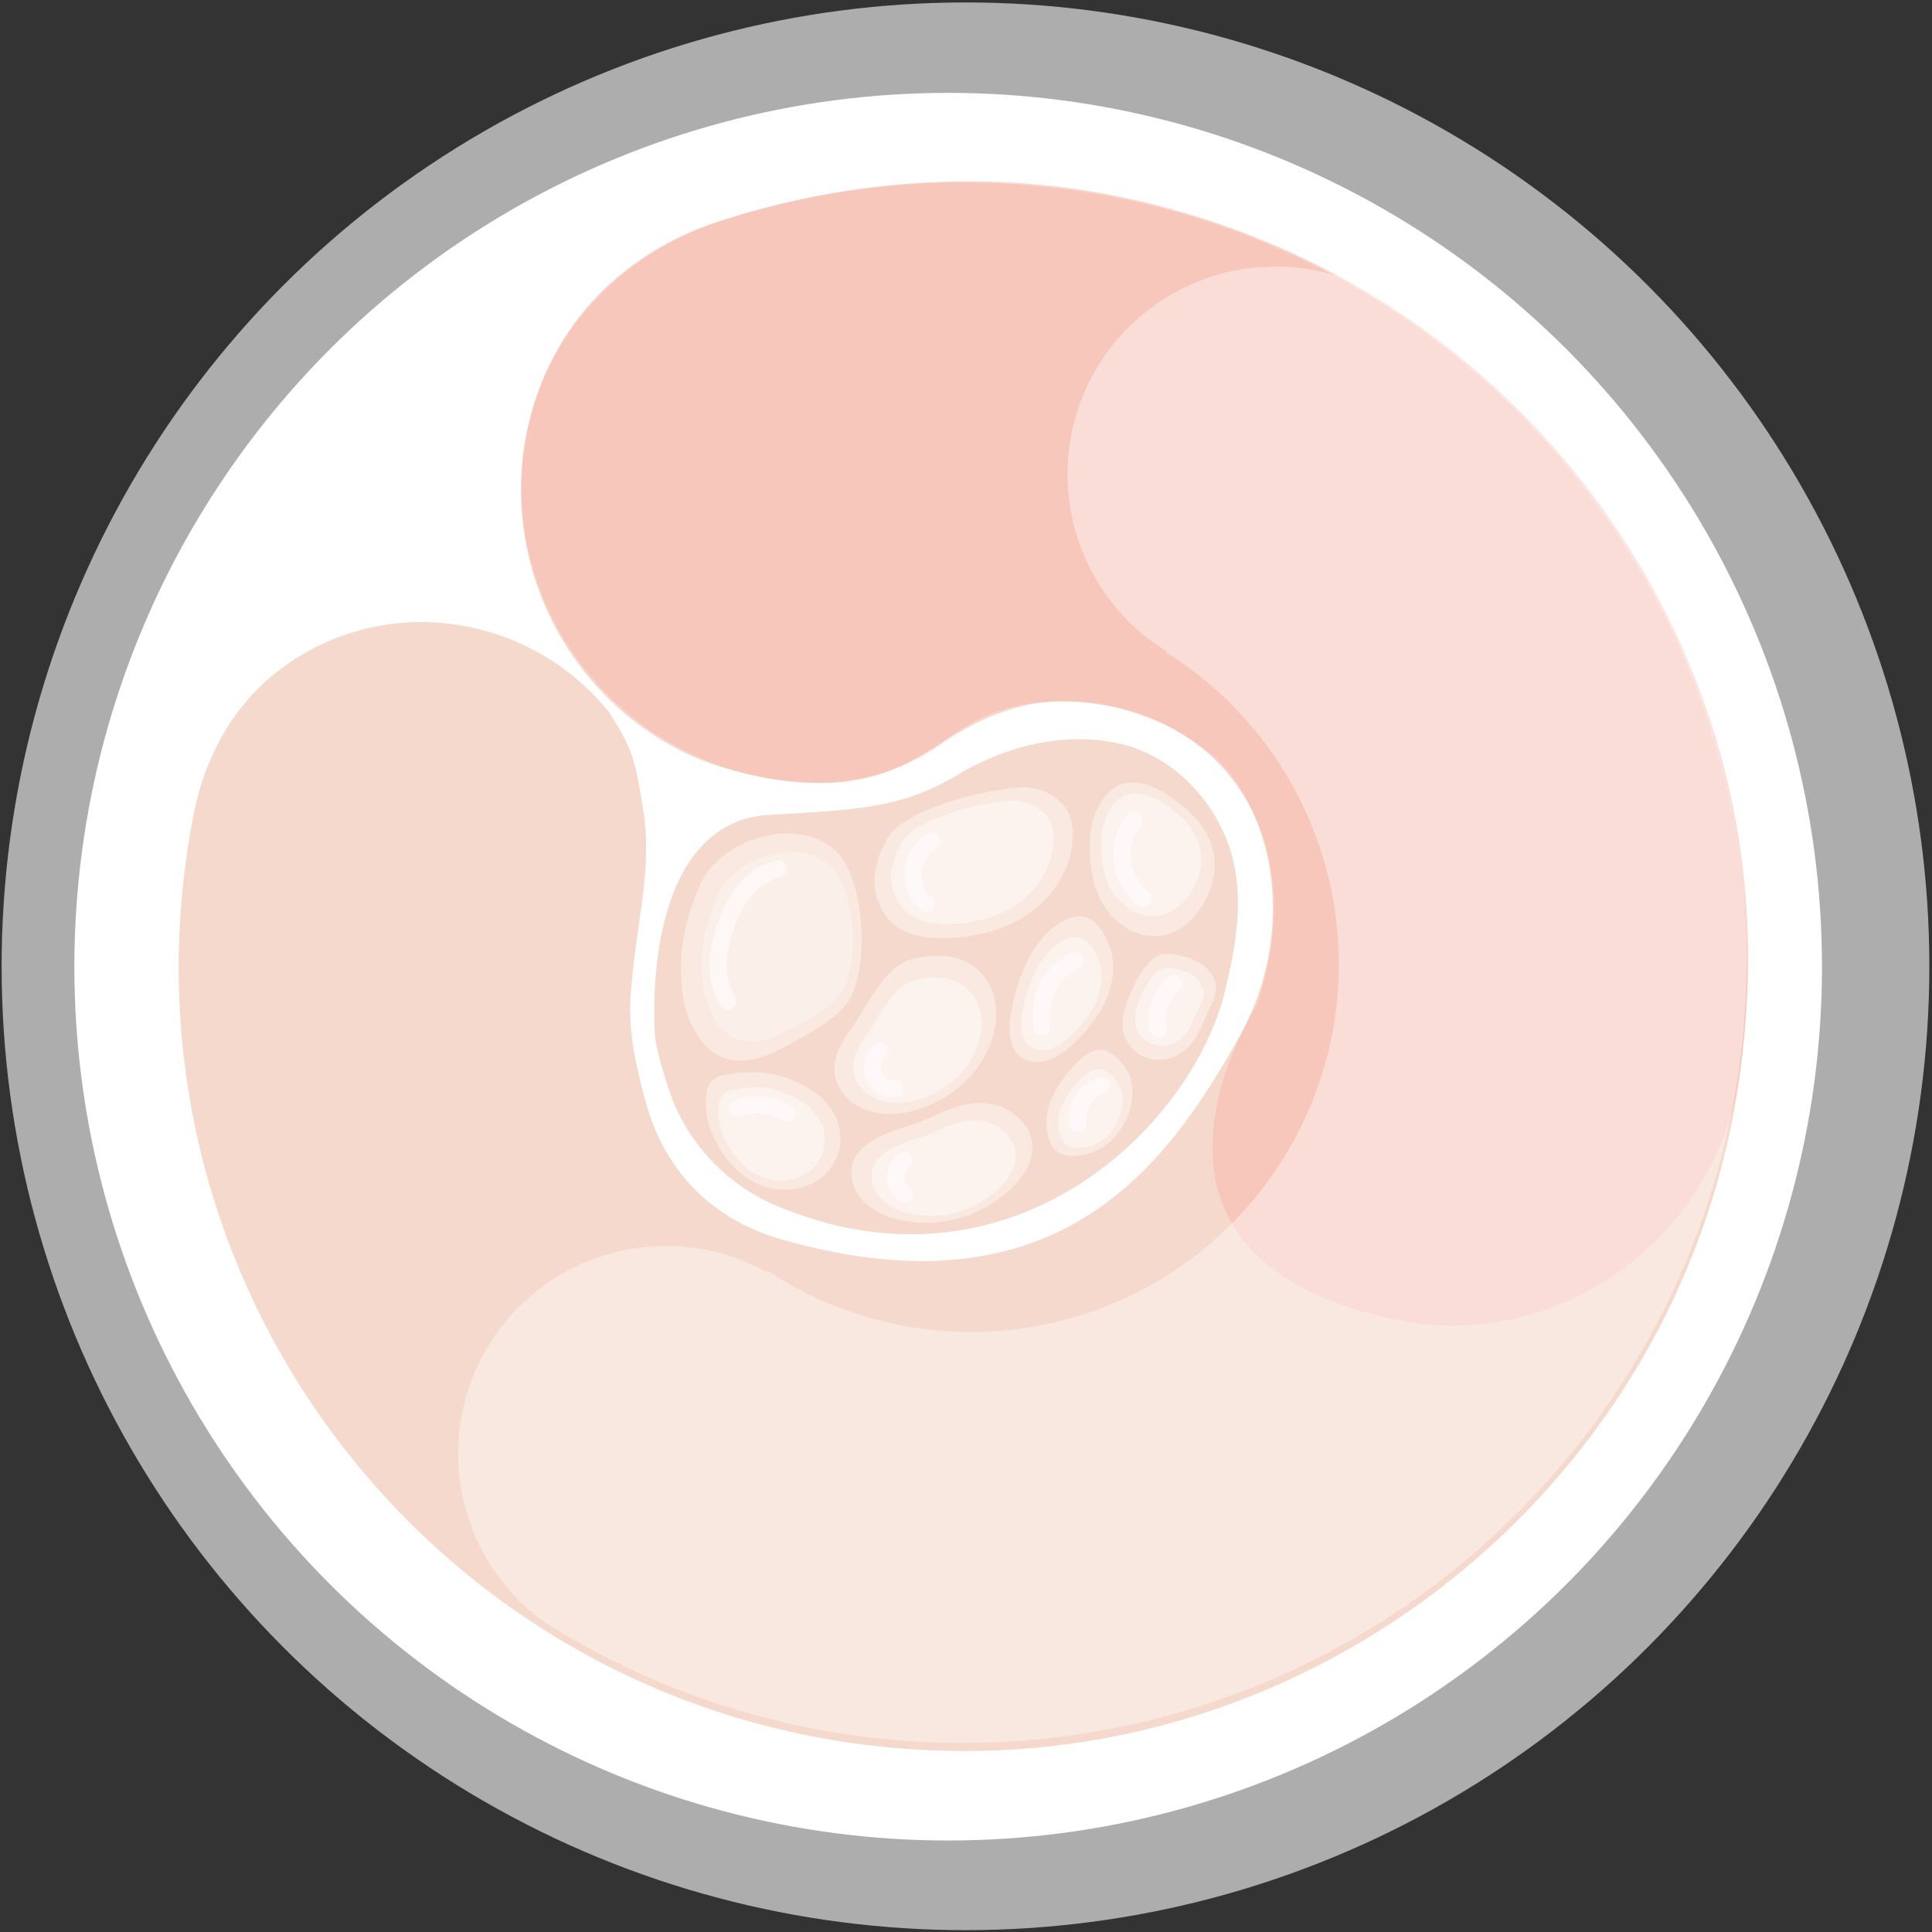
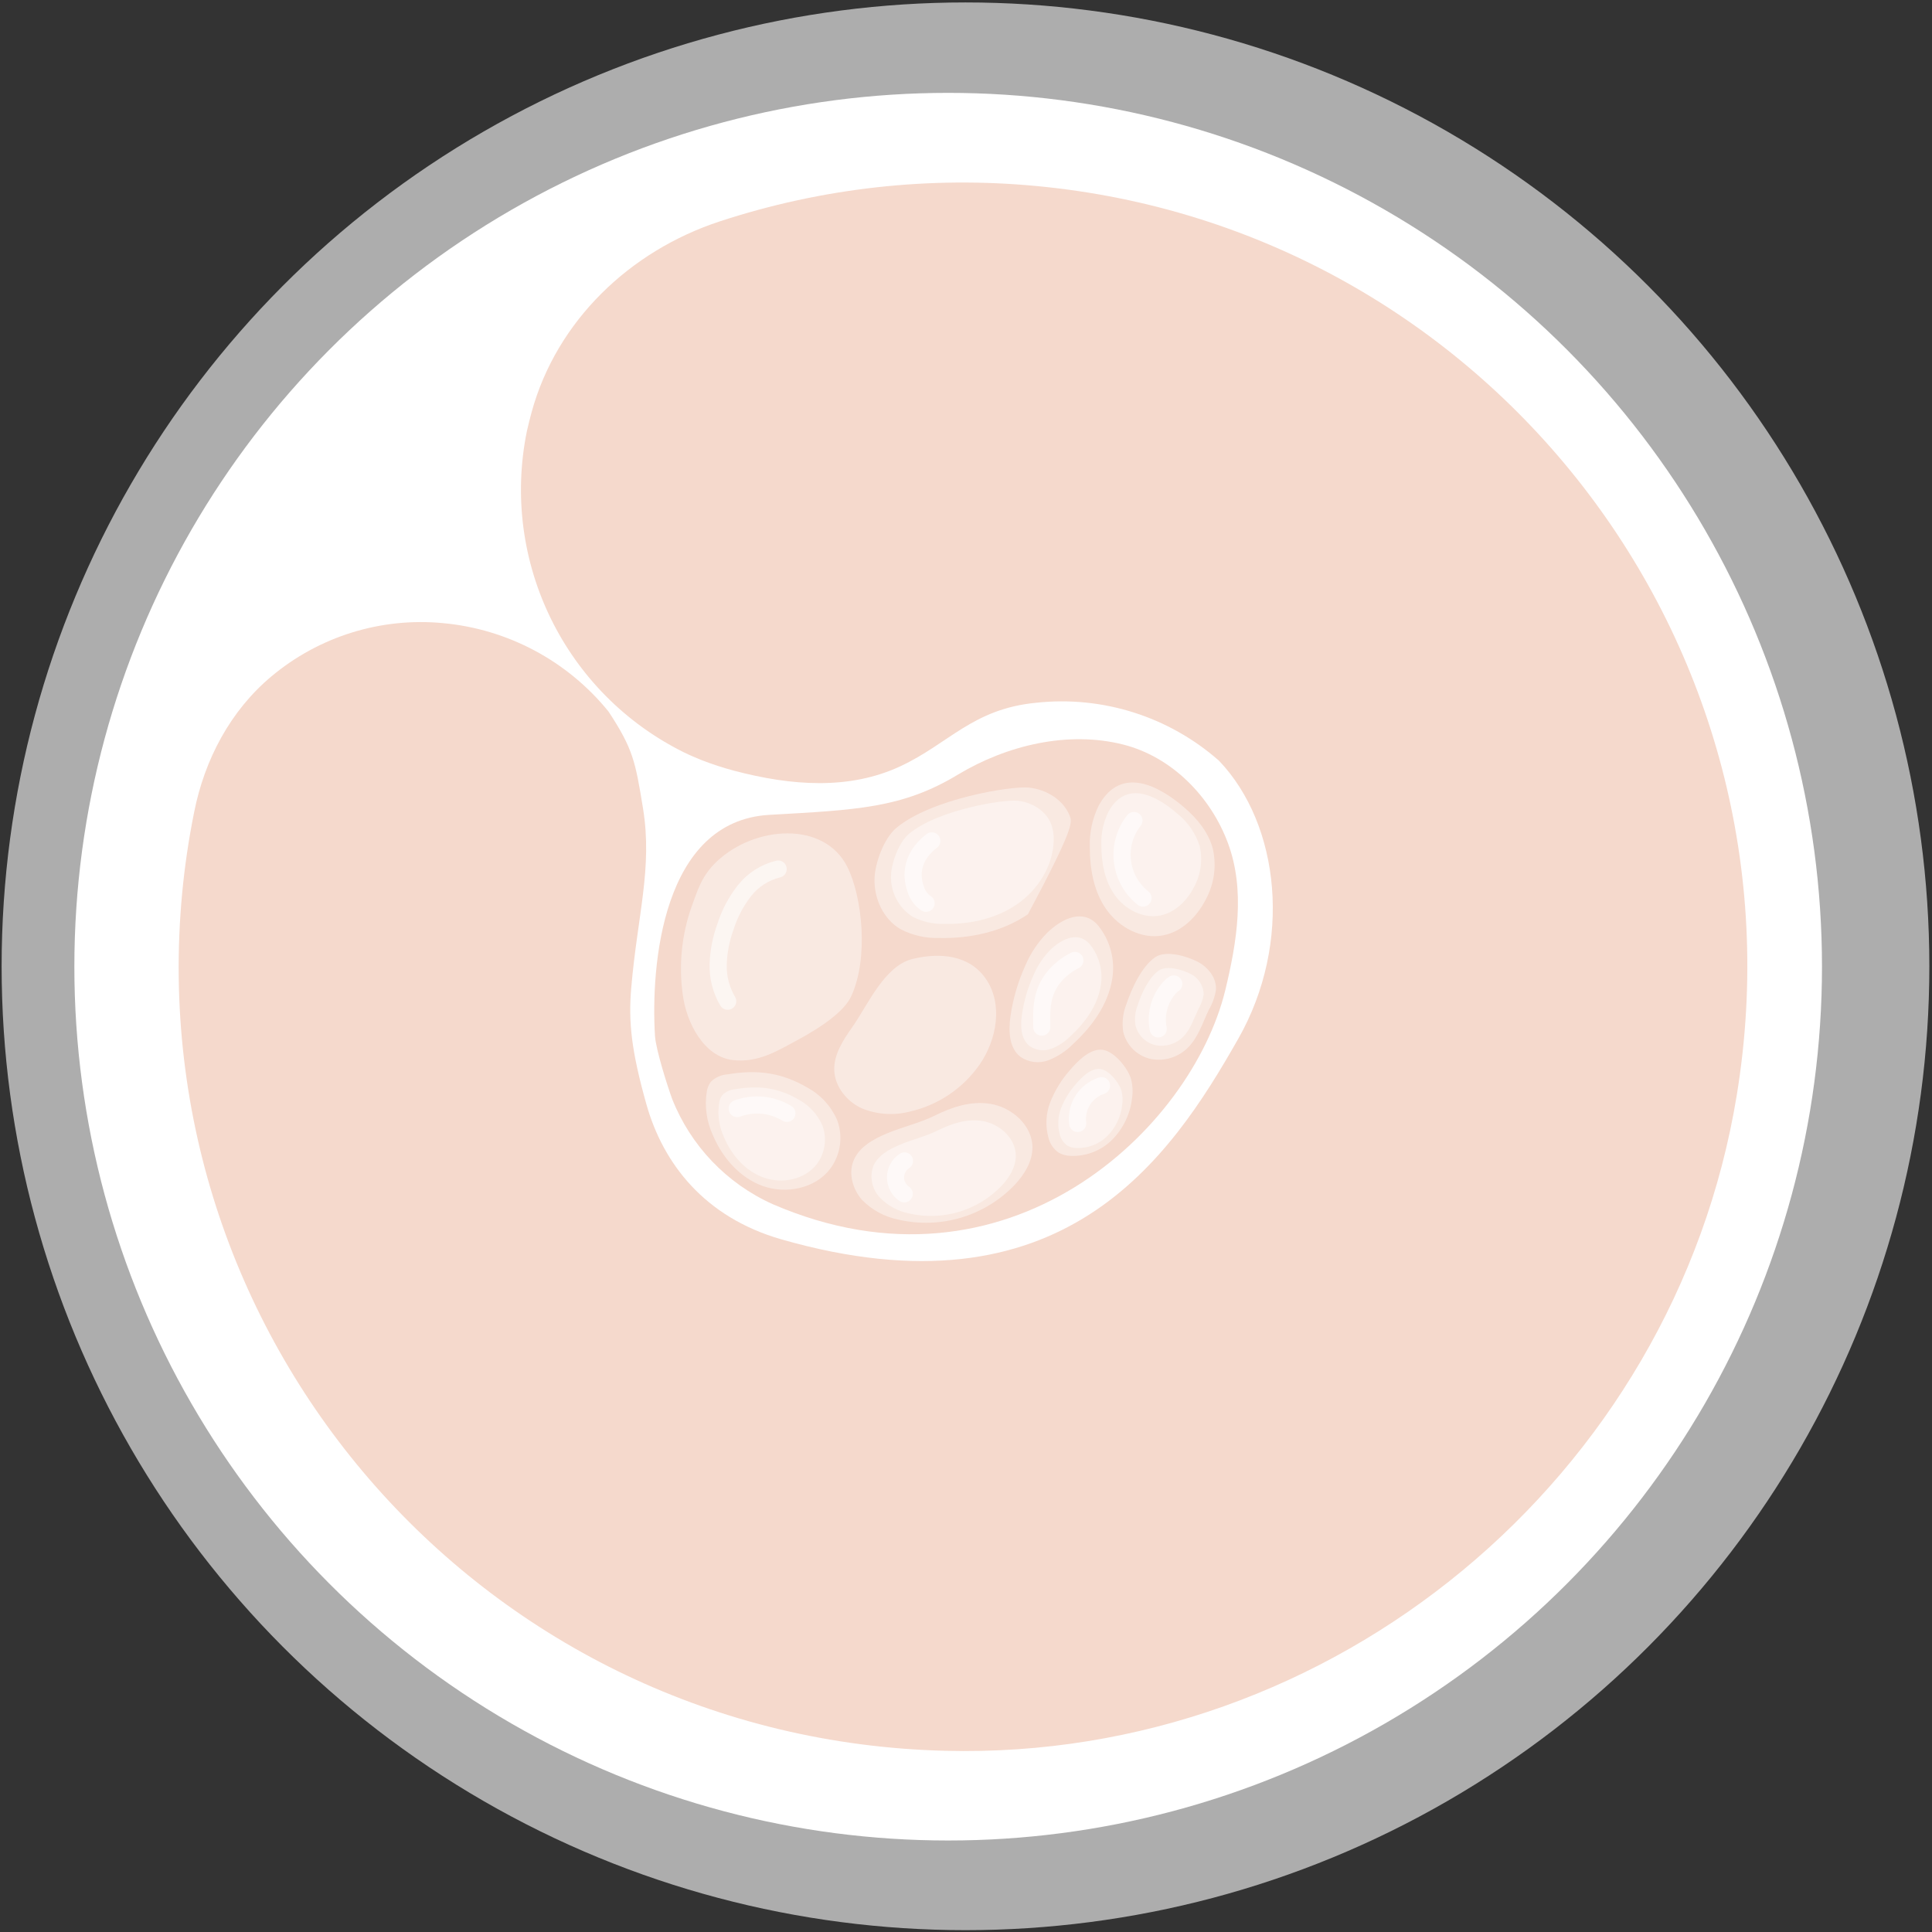
<svg xmlns="http://www.w3.org/2000/svg" width="284px" height="284px" viewBox="0 0 284 284" version="1.1">
  <rect x="0" y="0" width="284" height="284" fill="#333333" stroke="none" />
  <title>874B759E-60C1-453E-BB1B-867AEE2EC1B5</title>
  <g id="Ilustracje" stroke="none" stroke-width="1" fill="none" fill-rule="evenodd">
    <g id="Odcień-1" transform="translate(-958, -448)">
      <g id="week1" transform="translate(958, 448)">
        <circle id="Oval" fill="#FFFFFF" fill-rule="nonzero" opacity="0.6" cx="141.924" cy="142.044" r="141.685" />
        <circle id="Oval" fill="#FFFFFF" fill-rule="nonzero" cx="139.38" cy="142.101" r="128.449" />
        <path d="M77.455,63.362 C73.535,82.556 83.056,101.979 100.628,110.64 C100.999,110.81 101.365,110.993 101.743,111.15 C102.12,111.308 102.637,111.535 103.084,111.717 C104.644,112.323 106.235,112.844 107.851,113.279 C116.421,115.546 124.853,116.125 132.334,112.649 C139.469,109.331 142.963,104.205 152.315,103.304 C162.072,102.243 171.827,105.335 179.191,111.824 C188.152,121.22 190.047,138.555 182.031,152.68 C171.911,170.513 156.068,193.995 114.859,182.182 C103.556,178.939 97.46,171.023 95.011,162.296 C92.82,154.487 92.354,150.268 92.794,145.18 C93.701,134.569 95.943,127.611 94.526,118.858 C93.399,111.931 93.065,110.099 89.451,104.595 C83.423,97.16 74.65,92.473 65.118,91.598 C55.994,90.728 46.903,93.555 39.88,99.444 C33.86,104.482 30.069,111.673 28.545,119.362 C27.745,123.316 27.155,127.31 26.775,131.326 C20.579,197.446 71.453,255.701 138.965,257.363 C195.929,258.812 246.085,217.251 255.298,161.011 C266.217,94.369 218.409,33.538 152.321,27.342 C136.629,25.856 120.8,27.624 105.823,32.537 C92.599,36.87 81.825,47.165 78.147,60.585 C77.9,61.496 77.669,62.421 77.455,63.362 Z" id="Shape" fill="#F5D9CC" />
-         <path d="M104.167,33.041 L104.167,33.041 C91.85,37.537 82.505,46.485 78.525,59.438 C70.087,86.938 91.119,114.689 119.903,115.036 L120.76,115.036 C127.052,114.963 133.175,112.988 138.322,109.368 C142.409,106.522 148.87,103.071 156.276,103.071 C177.793,103.071 193.636,121.641 184.77,147.649 L184.77,147.649 C184.77,147.882 160.841,184.26 204.486,193.863 C227.345,198.901 249.769,184.103 255.096,161.477 C266.293,99.979 226.01,41.479 164.468,28.885 C143.732,24.647 122.869,26.7 104.167,33.041 Z" id="Shape" fill="#F6BAAE" opacity="0.6" />
-         <path d="M173.02,42.82 C163.374,47.994 157.236,57.936 156.933,68.878 C156.63,79.819 162.208,90.086 171.552,95.785 L171.426,95.899 C187.96,106.249 197.638,124.702 196.752,144.189 C195.866,163.675 184.553,181.174 167.148,189.981 C149.743,198.788 128.944,197.538 112.718,186.71 C112.718,186.81 112.718,186.911 112.718,187.012 C98.585,179.149 80.772,183.673 72.103,197.327 C63.435,210.982 66.92,229.027 80.049,238.472 C114.897,260.424 158.81,262.117 195.245,242.913 C231.68,223.709 255.103,186.526 256.689,145.37 C258.276,104.215 237.786,65.339 202.937,43.387 C193.749,37.984 182.406,37.769 173.02,42.82 Z" id="Shape" fill="#FFFFFF" opacity="0.4" />
        <path d="M96.283,152.289 C96.409,154.286 98.115,159.657 98.802,161.534 C101.522,168.419 106.822,173.97 113.575,177.006 C148.115,191.942 175.167,165.973 180.123,145.52 C181.848,138.392 183.057,130.848 180.519,123.971 C177.982,117.095 172.245,111.264 165.142,109.456 C157,107.385 148.007,109.545 140.816,113.864 C132.63,118.814 125.936,119.053 113.065,119.784 C97.353,120.697 95.641,141.912 96.283,152.289 Z" id="Shape" fill="#F5D9CC" />
        <path d="M105.395,126.61 C103.059,128.808 102.511,131.018 101.654,133.31 C100.208,137.426 99.763,141.828 100.357,146.15 C100.892,150.381 103.506,155.344 107.731,155.828 C111.415,156.25 114.217,154.5 116.982,153.02 C120.829,150.967 124.097,148.656 125.111,146.477 C127.75,140.81 126.717,131.767 124.57,127.46 C121.163,120.621 110.968,121.371 105.395,126.61 Z" id="Shape" fill="#FFFFFF" opacity="0.42" />
-         <path d="M107.605,128.682 C105.653,130.52 105.193,132.372 104.457,134.28 C103.252,137.712 102.88,141.381 103.373,144.985 C103.821,148.524 105.987,152.667 109.532,153.07 C112.611,153.423 114.948,151.956 117.259,150.728 C120.476,149.015 123.203,147.082 124.047,145.262 C126.251,140.501 125.388,132.976 123.594,129.374 C120.779,123.682 112.259,124.305 107.605,128.682 Z" id="Shape" fill="#FFFFFF" opacity="0.28" />
        <path d="M106.925,157.932 C106.004,157.992 105.136,158.383 104.482,159.034 C104.181,159.447 103.982,159.926 103.902,160.432 C103.549,162.62 103.861,164.864 104.797,166.874 C106.201,170.198 108.789,173.171 112.189,174.361 C115.59,175.551 119.803,174.714 122.013,171.842 C123.569,169.779 123.963,167.065 123.058,164.644 C122.175,162.617 120.642,160.942 118.701,159.884 C114.859,157.636 111.27,157.201 106.925,157.932 Z" id="Shape" fill="#FFFFFF" opacity="0.42" />
        <path d="M108.115,160.104 C107.387,160.151 106.7,160.46 106.182,160.973 C105.943,161.301 105.785,161.681 105.722,162.082 C105.442,163.814 105.688,165.591 106.428,167.182 C107.542,169.814 109.576,172.157 112.284,173.114 C114.992,174.071 118.31,173.397 120.061,171.137 C121.294,169.504 121.606,167.353 120.886,165.438 C120.188,163.83 118.974,162.5 117.435,161.66 C114.393,159.871 111.553,159.531 108.115,160.104 Z" id="Shape" fill="#FFFFFF" opacity="0.42" />
-         <path d="M128.556,129.091 C128.449,132.032 129.815,135.086 132.372,136.584 C134.119,137.493 136.07,137.94 138.039,137.882 C142.617,137.982 147.321,136.975 151.106,134.387 C154.89,131.799 157.623,127.504 157.711,122.92 C157.753,121.934 157.608,120.949 157.283,120.017 C156.37,117.58 153.801,116.024 151.213,115.773 C148.625,115.521 136.943,117.397 131.78,121.685 C129.935,123.209 128.631,126.868 128.556,129.091 Z" id="Shape" fill="#FFFFFF" opacity="0.42" />
+         <path d="M128.556,129.091 C128.449,132.032 129.815,135.086 132.372,136.584 C134.119,137.493 136.07,137.94 138.039,137.882 C142.617,137.982 147.321,136.975 151.106,134.387 C157.753,121.934 157.608,120.949 157.283,120.017 C156.37,117.58 153.801,116.024 151.213,115.773 C148.625,115.521 136.943,117.397 131.78,121.685 C129.935,123.209 128.631,126.868 128.556,129.091 Z" id="Shape" fill="#FFFFFF" opacity="0.42" />
        <path d="M130.98,128.606 C130.855,131.069 132.056,133.41 134.129,134.746 C135.559,135.491 137.157,135.857 138.77,135.81 C142.548,135.892 146.376,135.067 149.475,132.945 C152.573,130.823 154.815,127.277 154.89,123.556 C154.924,122.749 154.804,121.944 154.538,121.182 C153.788,119.186 151.685,117.914 149.563,117.706 C147.441,117.498 137.869,119.034 133.644,122.548 C132.12,123.808 131.056,126.805 130.98,128.606 Z" id="Shape" fill="#FFFFFF" opacity="0.42" />
        <path d="M125.313,150.942 C123.952,152.881 122.536,155.01 122.636,157.371 C122.737,159.733 124.475,161.911 126.66,162.913 C128.9,163.837 131.379,164.009 133.726,163.404 C137.898,162.459 141.565,159.988 144.009,156.477 C146.528,152.825 147.447,147.661 144.979,143.977 C142.51,140.293 138.052,140.004 134.11,140.974 C130.01,142 127.58,147.705 125.313,150.942 Z" id="Shape" fill="#FFFFFF" opacity="0.42" />
-         <path d="M127.517,151.943 C126.44,153.48 125.313,155.174 125.388,157.05 C125.565,158.993 126.79,160.684 128.581,161.458 C130.359,162.192 132.328,162.329 134.192,161.849 C137.511,161.106 140.431,159.147 142.378,156.357 C144.38,153.454 145.104,149.361 143.146,146.433 C141.188,143.505 137.624,143.285 134.519,144.053 C131.245,144.834 129.318,149.38 127.517,151.943 Z" id="Shape" fill="#FFFFFF" opacity="0.42" />
        <path d="M130.35,166.622 C128.348,167.459 126.257,168.631 125.457,170.646 C124.696,172.535 125.363,174.846 126.717,176.382 C128.171,177.866 130.039,178.878 132.076,179.285 C138.267,180.708 144.751,178.771 149.147,174.185 C150.57,172.667 151.761,170.765 151.767,168.687 C151.767,165.438 148.757,162.762 145.545,162.258 C142.661,161.804 139.878,162.762 137.359,164.015 C135.111,165.11 132.661,165.652 130.35,166.622 Z" id="Shape" fill="#FFFFFF" opacity="0.42" />
        <path d="M132.239,168.29 C130.646,168.958 128.978,169.89 128.342,171.496 C127.811,173.091 128.204,174.849 129.362,176.067 C130.521,177.249 132.008,178.054 133.631,178.378 C138.565,179.511 143.731,177.966 147.233,174.311 C148.366,173.101 149.311,171.584 149.324,169.903 C149.324,167.314 146.924,165.18 144.368,164.777 C142.069,164.418 139.865,165.18 137.831,166.175 C136.018,167.081 134.059,167.503 132.239,168.29 Z" id="Shape" fill="#FFFFFF" opacity="0.42" />
        <path d="M161.553,118.335 C160.592,120.249 160.127,122.373 160.199,124.513 C160.199,127.737 160.784,131.081 162.655,133.713 C164.525,136.345 167.824,138.121 170.992,137.491 C173.737,136.956 175.929,134.771 177.213,132.284 C178.477,129.992 178.858,127.318 178.284,124.765 C177.654,122.384 176.03,120.388 174.172,118.776 C170.324,115.439 164.796,112.542 161.553,118.335 Z" id="Shape" fill="#FFFFFF" opacity="0.42" />
        <path d="M162.976,119.255 C162.207,120.786 161.835,122.486 161.893,124.198 C161.893,126.78 162.365,129.45 163.857,131.559 C165.35,133.669 167.995,135.073 170.532,134.582 C172.73,134.154 174.481,132.409 175.507,130.42 C176.515,128.586 176.82,126.448 176.363,124.406 C175.771,122.516 174.626,120.847 173.076,119.614 C170.022,116.937 165.57,114.608 162.976,119.255 Z" id="Shape" fill="#FFFFFF" opacity="0.42" />
        <path d="M153.996,137.057 C152.603,138.459 151.491,140.116 150.722,141.937 C149.629,144.337 148.888,146.882 148.524,149.494 C148.234,151.584 148.335,154.053 150.004,155.35 C151.209,156.182 152.745,156.37 154.116,155.854 C155.461,155.331 156.682,154.53 157.699,153.505 C160.495,150.936 162.875,147.693 163.486,143.946 C163.965,141.125 163.203,138.235 161.395,136.018 C159.21,133.499 156.131,135.029 153.996,137.057 Z" id="Shape" fill="#FFFFFF" opacity="0.42" />
        <path d="M154.437,139.582 C153.364,140.669 152.509,141.952 151.918,143.36 C151.068,145.226 150.493,147.205 150.211,149.235 C149.985,150.86 150.067,152.768 151.358,153.776 C152.292,154.42 153.482,154.566 154.544,154.166 C155.587,153.761 156.533,153.141 157.321,152.346 C159.487,150.356 161.332,147.844 161.804,144.934 C162.179,142.743 161.586,140.497 160.18,138.776 C158.48,136.836 156.093,138.008 154.437,139.582 Z" id="Shape" fill="#FFFFFF" opacity="0.42" />
        <path d="M165.545,147.699 C165.059,148.959 164.909,150.324 165.11,151.66 C165.579,153.664 167.156,155.222 169.166,155.665 C171.178,156.056 173.251,155.407 174.682,153.939 C176.149,152.441 176.785,150.35 177.686,148.455 C178.221,147.548 178.58,146.548 178.744,145.507 C178.857,143.763 177.585,142.164 176.03,141.364 C174.474,140.564 171.401,139.645 169.833,140.696 C167.78,142.076 166.294,145.463 165.545,147.699 Z" id="Shape" fill="#FFFFFF" opacity="0.42" />
        <path d="M167.226,147.781 C166.868,148.708 166.757,149.713 166.905,150.696 C167.25,152.171 168.411,153.317 169.89,153.643 C171.367,153.932 172.891,153.459 173.945,152.384 C175.022,151.282 175.494,149.745 176.156,148.347 C176.55,147.681 176.815,146.946 176.936,146.181 C176.916,144.865 176.139,143.678 174.94,143.133 C173.794,142.542 171.54,141.874 170.381,142.642 C168.864,143.65 167.774,146.093 167.226,147.781 Z" id="Shape" fill="#FFFFFF" opacity="0.42" />
        <path d="M157.239,157.359 C156.033,158.727 155.073,160.293 154.399,161.987 C153.727,163.695 153.638,165.577 154.147,167.34 C154.379,168.211 154.921,168.968 155.671,169.468 C156.184,169.741 156.753,169.892 157.333,169.909 C159.644,170.018 161.893,169.144 163.524,167.503 C165.135,165.858 166.15,163.721 166.408,161.433 C166.554,160.477 166.498,159.501 166.244,158.568 C165.778,157.025 163.838,154.575 162.107,154.323 C160.23,154.053 158.303,156.093 157.239,157.359 Z" id="Shape" fill="#FFFFFF" opacity="0.42" />
        <path d="M114.387,127.75 C112.441,128.222 110.708,129.33 109.463,130.898 C108.23,132.46 107.287,134.23 106.679,136.125 C106.013,137.915 105.639,139.801 105.571,141.71 C105.507,143.628 105.992,145.525 106.969,147.176" id="Shape" stroke="#FFFFFF" stroke-width="2.52" opacity="0.57" stroke-linecap="round" />
        <path d="M158.114,159.399 C157.214,160.419 156.496,161.586 155.992,162.85 C155.49,164.123 155.424,165.527 155.803,166.842 C155.975,167.491 156.378,168.056 156.937,168.429 C157.325,168.635 157.757,168.747 158.196,168.756 C159.919,168.834 161.594,168.183 162.812,166.962 C164.013,165.734 164.769,164.141 164.959,162.434 C165.069,161.72 165.028,160.991 164.84,160.293 C164.493,159.141 163.045,157.315 161.754,157.145 C160.35,156.93 158.908,158.454 158.114,159.399 Z" id="Shape" fill="#FFFFFF" opacity="0.42" />
        <path d="M136.975,123.612 C134.601,125.401 133.6,127.97 134.626,130.76 C134.882,131.586 135.413,132.299 136.131,132.781" id="Shape" stroke="#FFFFFF" stroke-width="2.52" opacity="0.57" stroke-linecap="round" />
-         <path d="M129.292,154.493 C128.315,155.392 127.993,156.801 128.486,158.035 C128.978,159.268 130.181,160.069 131.509,160.048" id="Shape" stroke="#FFFFFF" stroke-width="2.52" opacity="0.57" stroke-linecap="round" />
        <path d="M108.367,162.957 C110.781,162.056 113.475,162.316 115.672,163.662" id="Shape" stroke="#FFFFFF" stroke-width="2.52" opacity="0.57" stroke-linecap="round" />
        <path d="M158.001,141.181 C157.004,141.68 156.101,142.347 155.331,143.152 C154.613,143.907 154.055,144.798 153.687,145.772 C153.058,147.422 153.108,149.223 153.14,150.98" id="Shape" stroke="#FFFFFF" stroke-width="2.52" opacity="0.57" stroke-linecap="round" />
        <path d="M166.685,120.615 C163.91,124.135 164.507,129.235 168.02,132.019" id="Shape" stroke="#FFFFFF" stroke-width="2.52" opacity="0.57" stroke-linecap="round" />
        <path d="M161.918,159.594 C159.567,160.359 158.095,162.691 158.417,165.142" id="Shape" stroke="#FFFFFF" stroke-width="2.52" opacity="0.57" stroke-linecap="round" />
        <path d="M172.541,144.638 C172.324,144.779 172.127,144.948 171.955,145.142 C170.454,146.792 169.823,149.056 170.255,151.244" id="Shape" stroke="#FFFFFF" stroke-width="2.52" opacity="0.57" stroke-linecap="round" />
        <path d="M132.957,170.652 C132.143,171.185 131.65,172.09 131.642,173.063 C131.634,174.036 132.114,174.949 132.92,175.494" id="Shape" stroke="#FFFFFF" stroke-width="2.52" opacity="0.57" stroke-linecap="round" />
      </g>
    </g>
  </g>
</svg>